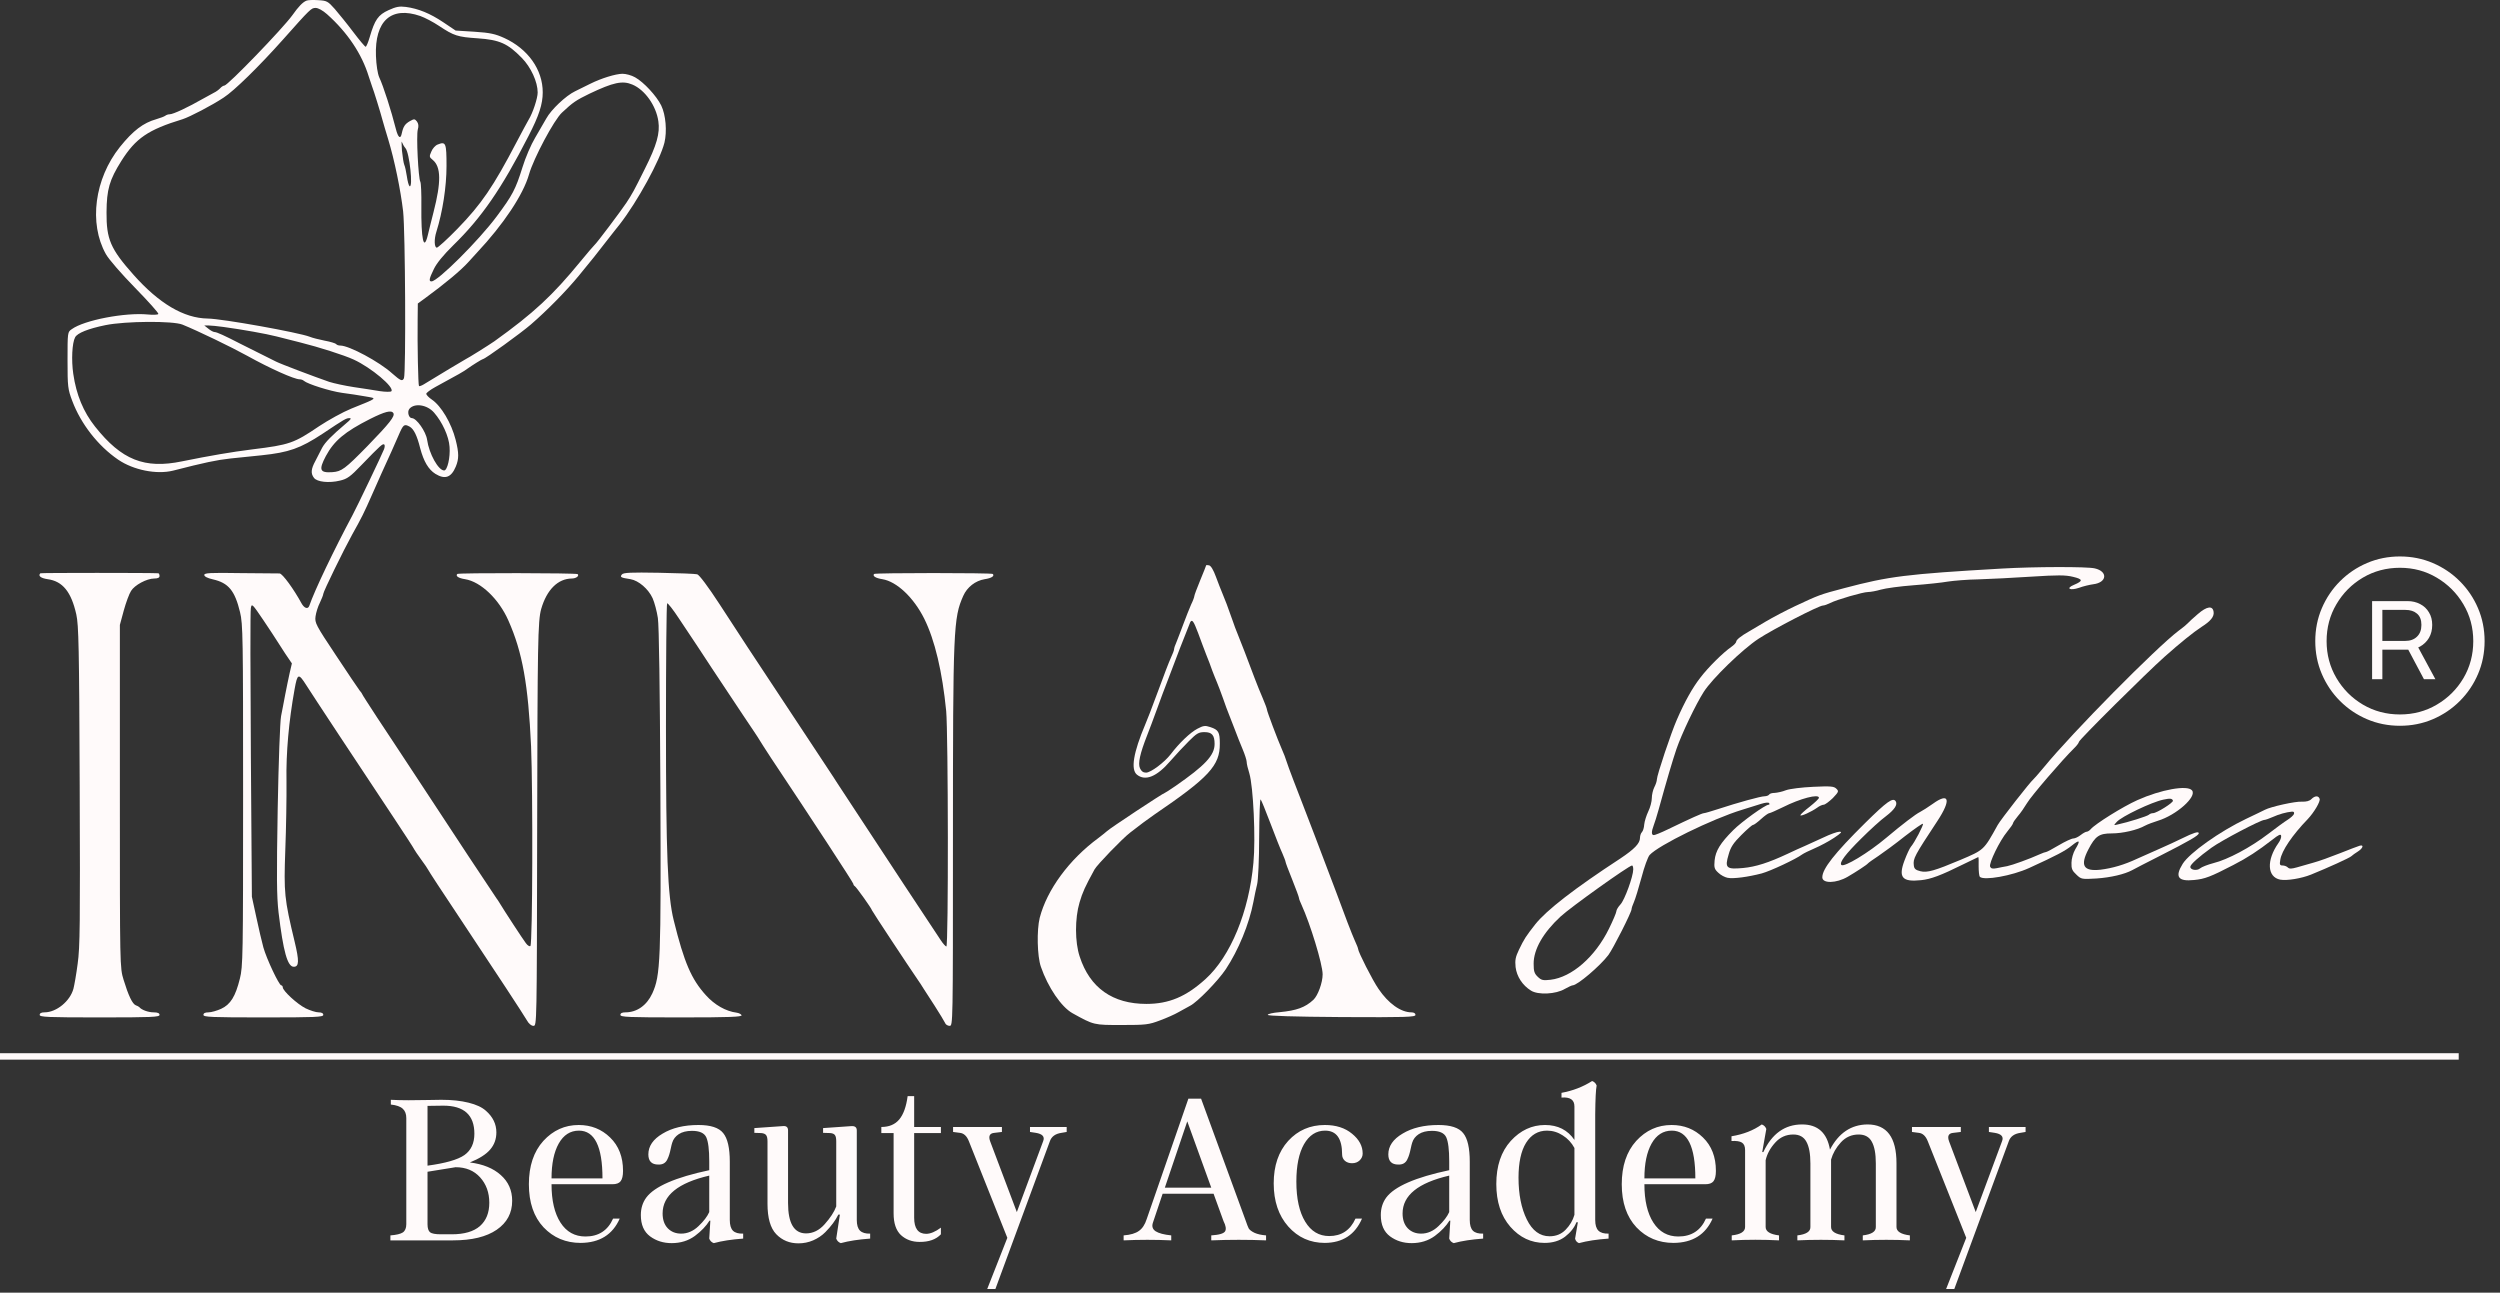
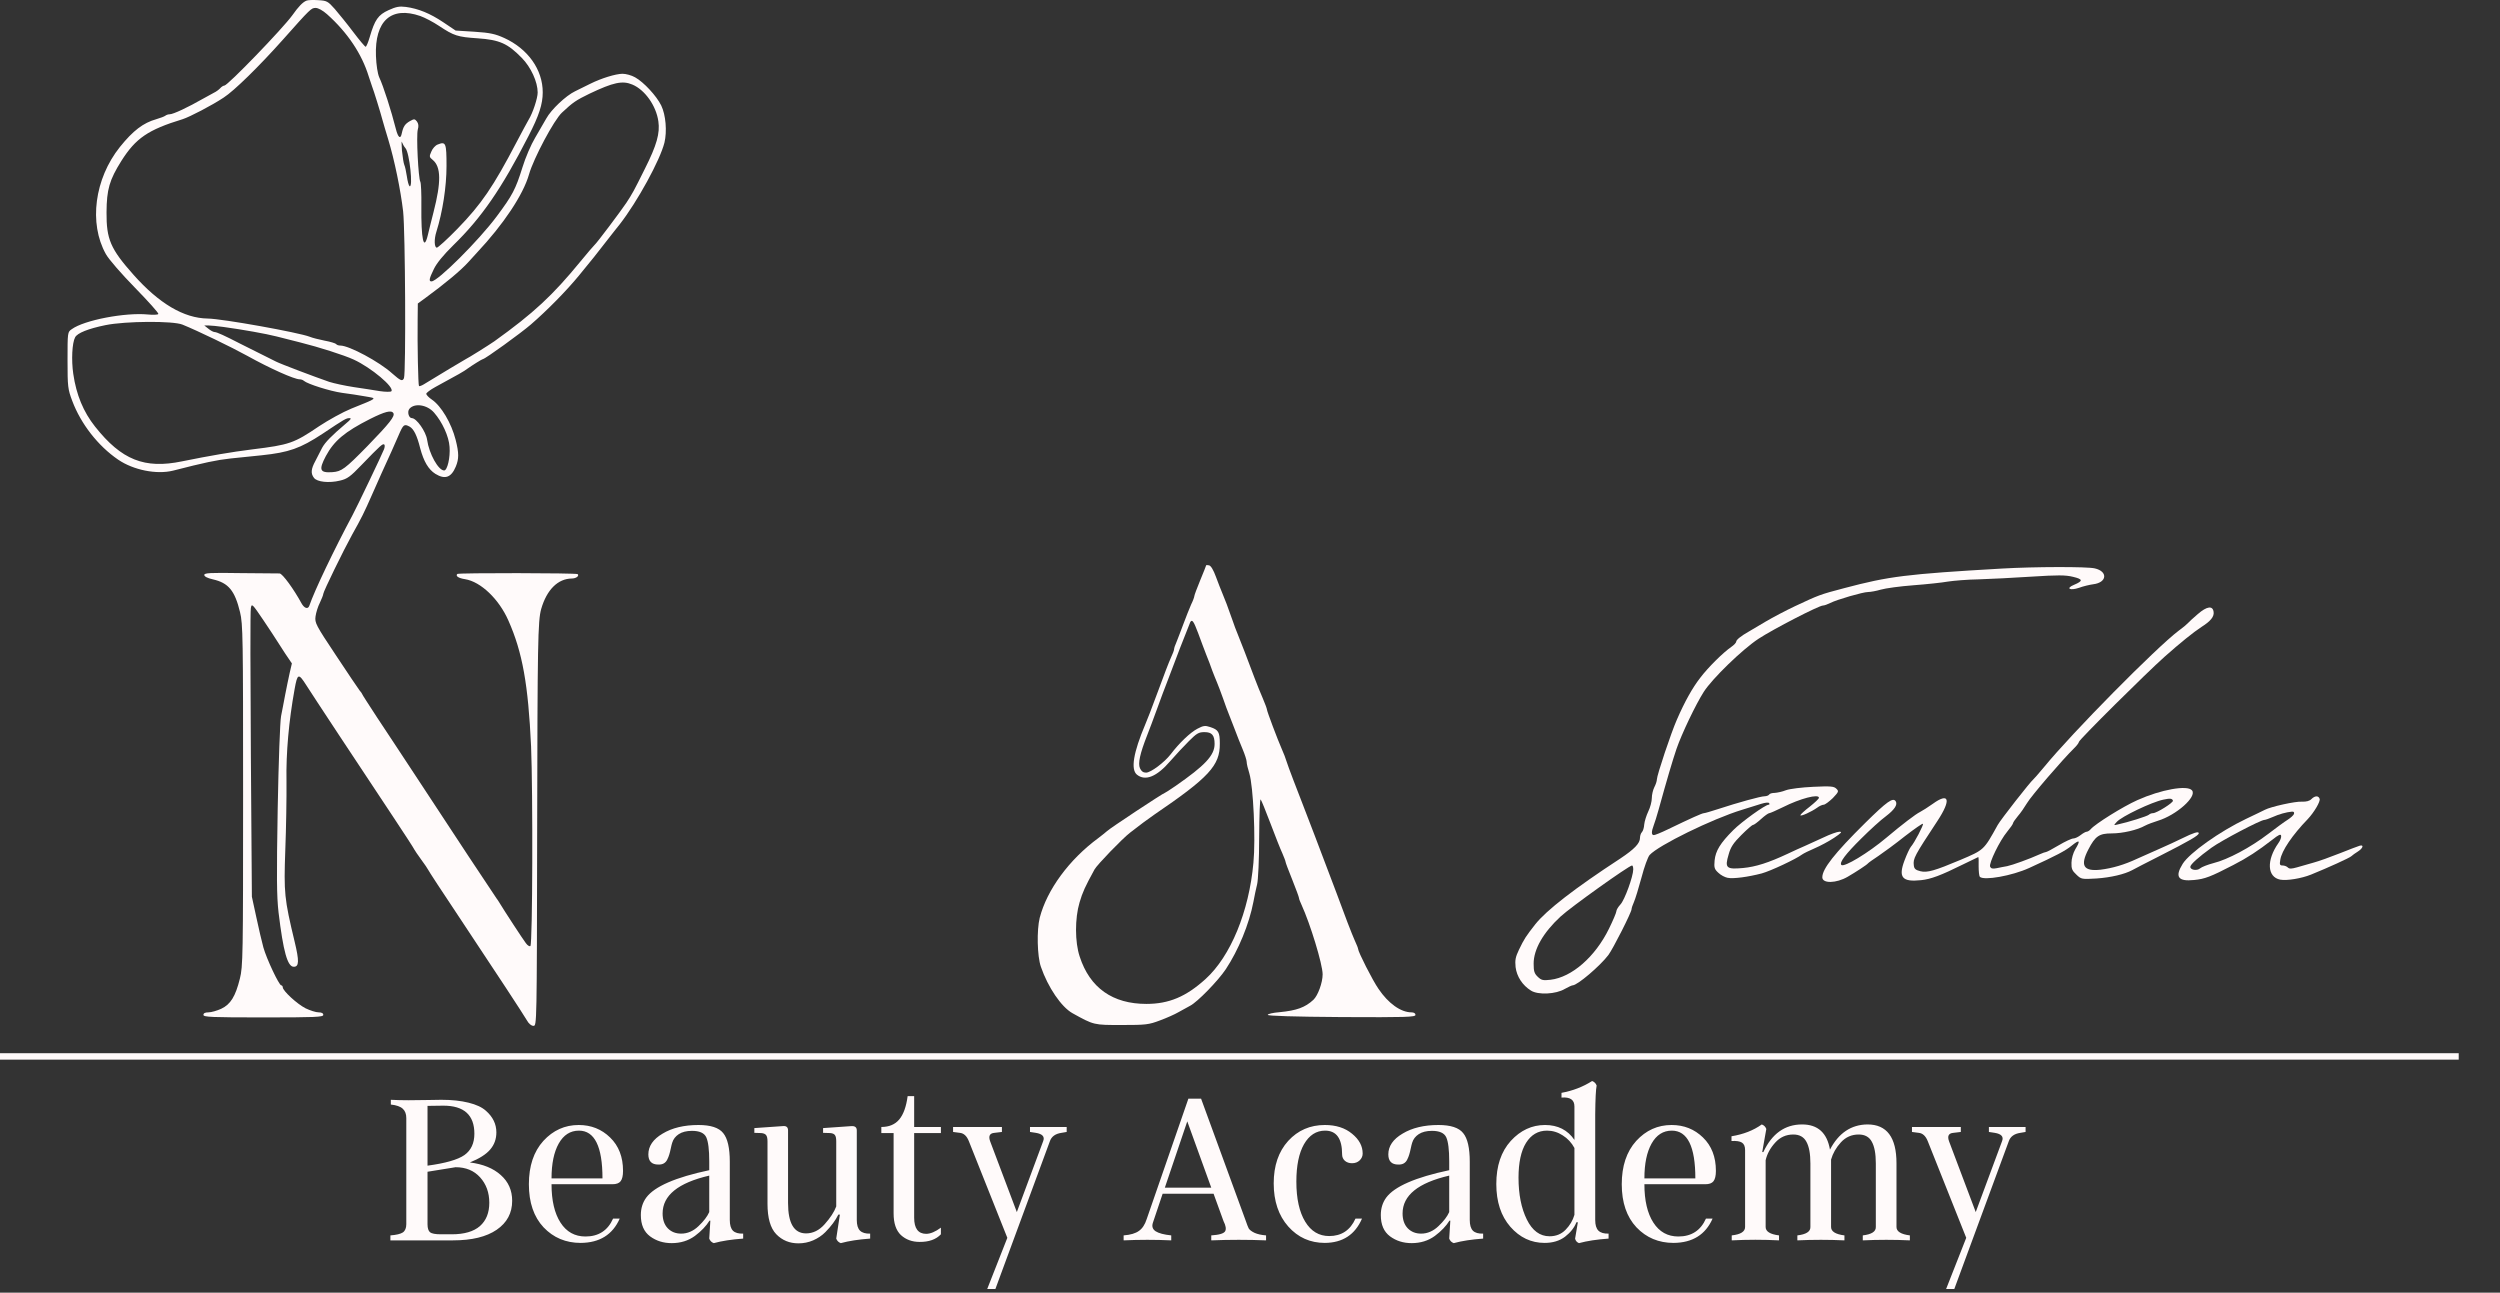
<svg xmlns="http://www.w3.org/2000/svg" width="2725" height="1409" viewBox="0 0 2725 1409" fill="none">
  <rect x="0" y="0" width="2725" height="1409" fill="#333333" stroke="none" />
  <path d="M512.135 1267.08C526.429 1268.85 537.671 1273.42 545.862 1280.81C554.133 1288.12 558.269 1297.47 558.269 1308.88C558.269 1322.21 552.648 1332.73 541.406 1340.44C530.163 1348.15 514.303 1352 493.826 1352H425.529V1346.58C432.034 1346.1 436.571 1345.01 439.14 1343.33C441.63 1341.56 442.874 1338.55 442.874 1334.29V1218.78C442.874 1214.28 441.59 1210.87 439.02 1208.54C436.45 1206.13 432.114 1204.6 426.011 1203.96V1198.78C431.712 1199.1 438.217 1199.26 445.524 1199.26C449.78 1199.26 456.566 1199.18 465.881 1199.02C475.196 1198.86 480.255 1198.78 481.058 1198.78C492.461 1198.78 502.338 1199.83 510.69 1201.91C519.122 1204 525.425 1206.93 529.601 1210.71C537.23 1217.37 541.044 1225.24 541.044 1234.32C541.044 1241.54 538.796 1247.77 534.299 1252.99C529.882 1258.21 522.494 1262.9 512.135 1267.08ZM466.002 1205.41V1270.57C485.595 1267.92 499.006 1264.07 506.233 1259.01C513.46 1253.87 517.074 1246.12 517.074 1235.76C517.074 1215.37 505.791 1205.17 483.226 1205.17C475.758 1205.17 470.017 1205.25 466.002 1205.41ZM480.576 1345.38H492.381C506.032 1345.38 516.271 1342.4 523.097 1336.46C529.922 1330.44 533.335 1321.97 533.335 1311.05C533.335 1299.96 530.003 1290.73 523.337 1283.34C516.672 1275.95 507.759 1272.26 496.597 1272.26L466.002 1277.2V1334.53C466.002 1338.71 466.925 1341.6 468.772 1343.21C470.699 1344.65 474.634 1345.38 480.576 1345.38ZM668.262 1328.27H675.489C667.78 1345.78 653.606 1354.61 632.969 1354.77C616.748 1354.77 603.257 1349.11 592.496 1337.79C581.816 1326.38 576.476 1310.72 576.476 1290.81C576.476 1270.97 581.736 1255.24 592.255 1243.59C602.855 1232.03 615.704 1226.25 630.801 1226.25C644.291 1226.25 655.694 1230.78 665.009 1239.86C674.405 1248.93 679.102 1261.06 679.102 1276.23C679.102 1281.53 678.219 1285.31 676.452 1287.56C674.766 1289.73 671.795 1290.81 667.539 1290.81H601.169C601.169 1308.56 604.421 1322.49 610.926 1332.61C617.43 1342.73 626.504 1347.78 638.148 1347.78C652.442 1347.78 662.48 1341.28 668.262 1328.27ZM601.169 1284.43H656.698C656.698 1249.73 648.146 1232.39 631.041 1232.39C621.646 1232.39 614.298 1237.09 608.998 1246.48C603.779 1255.8 601.169 1268.45 601.169 1284.43ZM795.479 1266.36V1329.84C795.479 1335.3 796.643 1339.19 798.972 1341.52C801.301 1343.77 804.995 1344.81 810.054 1344.65V1350.07C797.527 1350.96 786.847 1352.6 778.013 1355.01C775.604 1354.13 773.958 1352.48 773.075 1350.07L774.279 1330.56H773.316C769.782 1336.34 764.482 1341.88 757.416 1347.18C750.269 1352.4 741.837 1355.01 732.12 1355.01C723.127 1355.01 715.297 1352.56 708.632 1347.66C701.887 1342.68 698.514 1334.94 698.514 1324.42C698.514 1317.11 700.481 1310.76 704.416 1305.38C713.41 1293.26 736.296 1283.3 773.075 1275.51V1265.88C773.075 1253.11 771.991 1244.35 769.822 1239.62C767.654 1234.96 762.475 1232.63 754.284 1232.63C748.342 1232.63 743.523 1233.83 739.829 1236.24C736.216 1238.65 733.847 1241.74 732.723 1245.52C732.241 1246.96 731.719 1249.05 731.157 1251.78C730.595 1254.51 730.033 1256.76 729.47 1258.53C728.989 1260.21 728.266 1262.02 727.302 1263.95C726.419 1265.8 725.134 1267.2 723.448 1268.16C721.842 1269.05 719.874 1269.45 717.546 1269.37C710.318 1269.37 706.705 1265.67 706.705 1258.29C706.705 1249.29 711.884 1241.74 722.243 1235.64C732.602 1229.38 745.651 1226.25 761.391 1226.25C774.641 1226.25 783.594 1229.18 788.252 1235.04C793.07 1240.82 795.479 1251.26 795.479 1266.36ZM742.479 1344.65C749.385 1344.65 755.689 1341.92 761.391 1336.46C767.012 1331.16 770.907 1326.06 773.075 1321.16V1281.41C739.187 1289.28 722.243 1303.02 722.243 1322.61C722.243 1329.52 724.13 1334.94 727.905 1338.87C731.679 1342.73 736.537 1344.65 742.479 1344.65ZM933.899 1232.15V1329.84C933.899 1335.22 935.063 1339.07 937.392 1341.4C939.801 1343.73 943.495 1344.81 948.474 1344.65V1350.07C935.946 1350.96 925.266 1352.6 916.433 1355.01C914.024 1354.13 912.378 1352.48 911.494 1350.07L915.469 1323.93H913.783C910.731 1330.2 905.994 1336.58 899.569 1343.09C895.876 1346.78 891.459 1349.75 886.32 1352C881.26 1354.17 875.92 1355.25 870.299 1355.25C860.583 1355.25 852.512 1351.92 846.088 1345.25C839.744 1338.67 836.572 1327.59 836.572 1312.01V1243.95C836.572 1240.74 836.05 1238.49 835.006 1237.21C833.962 1235.92 832.155 1235.2 829.586 1235.04L822.238 1234.8V1229.62L853.315 1227.45C857.089 1227.05 858.977 1228.62 858.977 1232.15V1311.29C858.977 1333.29 865.481 1344.33 878.49 1344.41C886.199 1344.41 893.025 1341.04 898.967 1334.29C905.07 1327.47 909.246 1321.04 911.494 1315.02V1243.95C911.494 1240.66 911.013 1238.41 910.049 1237.21C909.085 1235.92 907.359 1235.2 904.869 1235.04L897.16 1234.8V1229.62L928.237 1227.45C932.012 1227.29 933.899 1228.86 933.899 1232.15ZM1025.58 1338.15V1345.38C1020.28 1351 1012.53 1353.77 1002.33 1353.69C994.224 1353.69 987.439 1351.2 981.978 1346.22C976.678 1341.16 974.028 1333.29 974.028 1322.61V1235.04H960.658V1228.41C969.09 1228.41 975.594 1225.68 980.171 1220.22C984.749 1214.76 987.8 1206.29 989.326 1194.81H996.433V1228.41H1025.58V1235.04H996.433V1327.31C996.433 1338.95 1000.77 1344.81 1009.44 1344.89C1014.1 1344.89 1019.48 1342.64 1025.58 1338.15ZM1122.69 1233.83V1228.41H1162.68V1233.83L1157.02 1234.8C1150.35 1235.76 1146.13 1238.81 1144.37 1243.95L1084.98 1405H1076.07L1097.99 1349.23L1056.08 1243.95C1053.83 1238.25 1050.53 1235.2 1046.2 1234.8L1038.85 1233.83V1228.41H1092.09V1233.83L1084.02 1234.8C1078.72 1235.2 1077.15 1238.33 1079.32 1244.19L1108.35 1321.16L1137.02 1243.95C1139.03 1239.05 1136.38 1236 1129.07 1234.8L1122.69 1233.83ZM1309.19 1197.58L1357.73 1330.32C1359.25 1334.73 1360.38 1337.63 1361.1 1338.99C1362.14 1340.68 1364.27 1342.28 1367.48 1343.81C1370.7 1345.25 1374.87 1346.18 1380.01 1346.58V1352C1360.26 1351.2 1340.34 1351.2 1320.27 1352V1346.58C1329.02 1346.02 1334.08 1344.49 1335.44 1342C1336.73 1339.59 1336.13 1335.94 1333.64 1331.04L1322.8 1301.17H1267.27L1256.67 1332.73C1255.3 1336.74 1256.31 1339.87 1259.68 1342.12C1263.13 1344.29 1268.79 1345.78 1276.66 1346.58V1352C1259.24 1351.2 1241.93 1351.2 1224.75 1352V1346.58C1232.22 1346.02 1237.8 1344.37 1241.49 1341.64C1245.18 1339.07 1247.99 1334.78 1249.92 1328.75L1295.33 1197.58H1309.19ZM1294.13 1222.27L1269.68 1294.54H1320.27L1294.13 1222.27ZM1477.48 1328.27H1484.58C1477.04 1345.78 1463.55 1354.61 1444.11 1354.77C1428.13 1354.77 1414.84 1348.83 1404.24 1336.94C1393.64 1324.98 1388.34 1309.28 1388.34 1289.85C1388.34 1270.65 1393.6 1255.24 1404.12 1243.59C1414.72 1232.03 1428.05 1226.25 1444.11 1226.25C1456.24 1226.25 1466.11 1229.42 1473.74 1235.76C1481.45 1242.03 1485.31 1249.21 1485.31 1257.32C1485.31 1260.21 1484.22 1262.7 1482.05 1264.79C1479.89 1266.88 1477.12 1267.92 1473.74 1267.92C1470.61 1267.92 1468 1267.04 1465.91 1265.27C1463.91 1263.43 1462.9 1261.1 1462.9 1258.29C1462.9 1241.02 1456.72 1232.39 1444.35 1232.39C1434.72 1232.39 1427.05 1237.33 1421.35 1247.21C1415.81 1257 1413.03 1270.57 1413.03 1287.92C1413.03 1306.55 1416.25 1321.12 1422.67 1331.64C1429.01 1342.08 1437.73 1347.3 1448.81 1347.3C1462.22 1347.3 1471.78 1340.96 1477.48 1328.27ZM1602.04 1266.36V1329.84C1602.04 1335.3 1603.21 1339.19 1605.54 1341.52C1607.87 1343.77 1611.56 1344.81 1616.62 1344.65V1350.07C1604.09 1350.96 1593.41 1352.6 1584.58 1355.01C1582.17 1354.13 1580.52 1352.48 1579.64 1350.07L1580.85 1330.56H1579.88C1576.35 1336.34 1571.05 1341.88 1563.98 1347.18C1556.83 1352.4 1548.4 1355.01 1538.69 1355.01C1529.69 1355.01 1521.86 1352.56 1515.2 1347.66C1508.45 1342.68 1505.08 1334.94 1505.08 1324.42C1505.08 1317.11 1507.05 1310.76 1510.98 1305.38C1519.98 1293.26 1542.86 1283.3 1579.64 1275.51V1265.88C1579.64 1253.11 1578.56 1244.35 1576.39 1239.62C1574.22 1234.96 1569.04 1232.63 1560.85 1232.63C1554.91 1232.63 1550.09 1233.83 1546.4 1236.24C1542.78 1238.65 1540.41 1241.74 1539.29 1245.52C1538.81 1246.96 1538.28 1249.05 1537.72 1251.78C1537.16 1254.51 1536.6 1256.76 1536.04 1258.53C1535.55 1260.21 1534.83 1262.02 1533.87 1263.95C1532.98 1265.8 1531.7 1267.2 1530.01 1268.16C1528.41 1269.05 1526.44 1269.45 1524.11 1269.37C1516.88 1269.37 1513.27 1265.67 1513.27 1258.29C1513.27 1249.29 1518.45 1241.74 1528.81 1235.64C1539.17 1229.38 1552.22 1226.25 1567.96 1226.25C1581.21 1226.25 1590.16 1229.18 1594.82 1235.04C1599.64 1240.82 1602.04 1251.26 1602.04 1266.36ZM1549.05 1344.65C1555.95 1344.65 1562.26 1341.92 1567.96 1336.46C1573.58 1331.16 1577.47 1326.06 1579.64 1321.16V1281.41C1545.75 1289.28 1528.81 1303.02 1528.81 1322.61C1528.81 1329.52 1530.7 1334.94 1534.47 1338.87C1538.24 1342.73 1543.1 1344.65 1549.05 1344.65ZM1738.78 1214.56V1329.84C1738.78 1335.22 1739.94 1339.07 1742.27 1341.4C1744.68 1343.73 1748.37 1344.81 1753.35 1344.65V1350.07C1740.67 1350.96 1729.9 1352.6 1721.07 1355.01C1718.74 1354.05 1717.34 1352.4 1716.86 1350.07L1719.87 1332.25H1718.3C1716.05 1338.11 1711.92 1343.37 1705.89 1348.03C1699.95 1352.52 1692.52 1354.77 1683.61 1354.77C1669 1354.77 1656.55 1348.91 1646.27 1337.18C1636.07 1325.46 1630.97 1309.92 1630.97 1290.57C1630.97 1270.89 1636.23 1255.24 1646.75 1243.59C1657.35 1232.03 1669.8 1226.25 1684.09 1226.25C1698.06 1226.25 1708.75 1231.67 1716.13 1242.51V1206.01C1716.13 1198.78 1711.44 1195.57 1702.04 1196.37V1191.19C1714.33 1188.95 1725.45 1184.65 1735.41 1178.31C1737.81 1179.19 1739.46 1180.84 1740.34 1183.24C1739.46 1187.5 1738.94 1197.94 1738.78 1214.56ZM1716.13 1324.18V1251.3C1713 1245.52 1708.75 1240.94 1703.36 1237.57C1698.06 1234.12 1692.36 1232.39 1686.26 1232.39C1676.54 1232.39 1668.92 1236.85 1663.37 1245.76C1657.91 1254.59 1655.18 1267.24 1655.18 1283.7C1655.18 1301.77 1658.19 1316.95 1664.22 1329.23C1670.24 1341.44 1678.51 1347.54 1689.03 1347.54C1696.1 1347.54 1701.92 1345.17 1706.5 1340.44C1711.15 1335.7 1714.37 1330.28 1716.13 1324.18ZM1859.49 1328.27H1866.72C1859.01 1345.78 1844.84 1354.61 1824.2 1354.77C1807.98 1354.77 1794.49 1349.11 1783.73 1337.79C1773.05 1326.38 1767.71 1310.72 1767.71 1290.81C1767.71 1270.97 1772.97 1255.24 1783.49 1243.59C1794.08 1232.03 1806.93 1226.25 1822.03 1226.25C1835.52 1226.25 1846.92 1230.78 1856.24 1239.86C1865.63 1248.93 1870.33 1261.06 1870.33 1276.23C1870.33 1281.53 1869.45 1285.31 1867.68 1287.56C1866 1289.73 1863.02 1290.81 1858.77 1290.81H1792.4C1792.4 1308.56 1795.65 1322.49 1802.16 1332.61C1808.66 1342.73 1817.73 1347.78 1829.38 1347.78C1843.67 1347.78 1853.71 1341.28 1859.49 1328.27ZM1792.4 1284.43H1847.93C1847.93 1249.73 1839.38 1232.39 1822.27 1232.39C1812.88 1232.39 1805.53 1237.09 1800.23 1246.48C1795.01 1255.8 1792.4 1268.45 1792.4 1284.43ZM2067.17 1267.92V1337.43C2067.17 1342.32 2072.03 1345.38 2081.75 1346.58V1352C2064.64 1351.2 2047.54 1351.2 2030.43 1352V1346.58C2040.07 1345.46 2044.81 1342.4 2044.65 1337.43V1268.16C2044.65 1257.64 2043.2 1249.77 2040.31 1244.56C2037.5 1239.26 2032.72 1236.61 2025.98 1236.61C2018.27 1236.61 2011.8 1239.46 2006.58 1245.16C2001.36 1250.86 1997.79 1257.12 1995.86 1263.95V1267.92V1337.43C1995.86 1342.32 2000.72 1345.38 2010.44 1346.58V1352C1993.33 1351.2 1976.23 1351.2 1959.12 1352V1346.58C1968.76 1345.46 1973.5 1342.4 1973.34 1337.43V1268.16C1973.34 1257.64 1971.89 1249.77 1969 1244.56C1966.19 1239.26 1961.41 1236.61 1954.67 1236.61C1946.8 1236.61 1940.21 1239.58 1934.91 1245.52C1929.53 1251.46 1926.08 1257.85 1924.55 1264.67V1337.43C1924.55 1342.32 1929.41 1345.38 1939.13 1346.58V1352C1922.03 1351.12 1904.84 1351.12 1887.58 1352V1346.58C1897.29 1345.54 1902.15 1342.48 1902.15 1337.43V1253.59C1902.15 1249.57 1900.99 1246.84 1898.66 1245.4C1896.33 1243.95 1892.55 1243.39 1887.33 1243.71V1238.53C1900.26 1236.44 1911.26 1232.15 1920.34 1225.64C1922.75 1226.53 1924.39 1228.17 1925.28 1230.58L1920.82 1255.76H1922.03C1931.42 1235.68 1945.51 1225.64 1964.3 1225.64C1981.41 1225.64 1991.53 1234.8 1994.66 1253.11C2004.13 1234.96 2017.79 1225.8 2035.61 1225.64C2056.65 1225.64 2067.17 1239.74 2067.17 1267.92ZM2167.89 1233.83V1228.41H2207.88V1233.83L2202.22 1234.8C2195.55 1235.76 2191.34 1238.81 2189.57 1243.95L2130.19 1405H2121.27L2143.2 1349.23L2101.28 1243.95C2099.03 1238.25 2095.74 1235.2 2091.4 1234.8L2084.05 1233.83V1228.41H2137.29V1233.83L2129.22 1234.8C2123.92 1235.2 2122.36 1238.33 2124.53 1244.19L2153.56 1321.16L2182.22 1243.95C2184.23 1239.05 2181.58 1236 2174.27 1234.8L2167.89 1233.83Z" fill="#FFFAFA" />
  <path d="M333.978 0.736C329.93 2.392 325.33 7.176 318.706 16.56C308.402 30.912 248.233 93.289 244.553 93.289C243.449 93.289 241.425 94.577 240.137 96.049C238.849 97.521 235.721 99.913 232.961 101.201C230.385 102.673 225.233 105.433 221.553 107.457C204.808 117.026 188.8 124.57 184.936 124.57C183.28 124.57 181.256 125.306 180.336 126.042C179.232 126.962 174.816 128.618 170.4 129.906C156.048 133.954 145.008 142.418 130.655 160.266C103.055 194.859 96.615 243.435 115.383 276.924C118.511 282.628 132.312 298.452 147.216 313.724C161.752 328.628 173.16 341.324 172.608 342.244C172.056 343.165 166.904 343.349 161.2 342.797C136.728 340.404 91.831 348.869 78.215 358.805C73.615 361.933 73.615 362.117 73.615 392.845C73.615 421.734 73.983 424.31 78.767 437.006C88.151 462.03 106.919 486.134 128.815 501.039C145.56 512.447 170.768 517.415 188.616 512.999C223.025 504.167 236.089 501.407 251.177 499.751C260.745 498.831 276.201 497.175 285.217 496.255C315.026 493.126 327.354 488.71 351.458 472.886C375.931 456.51 377.403 455.774 380.899 455.774C383.475 455.774 382.371 457.246 377.035 461.662C361.21 475.094 354.402 482.086 351.09 488.158C349.25 491.838 345.938 498.279 343.73 502.511C338.946 511.343 338.578 516.127 342.258 520.911C345.57 525.327 358.634 526.799 370.595 523.855C378.507 522.015 381.819 519.623 394.147 506.743C414.939 485.214 417.147 483.374 418.803 484.478C419.539 484.846 419.539 487.238 418.619 489.63C416.779 494.598 388.627 553.479 384.211 561.575C364.155 599.112 342.81 643.64 337.106 660.385C335.634 664.433 331.586 662.961 328.642 657.625C320.362 642.352 307.85 625.056 304.722 625.056C303.066 625.056 283.929 624.872 262.217 624.688C228.913 624.136 222.657 624.504 222.657 626.712C222.657 628.368 226.153 630.208 232.041 631.496C248.969 635.36 255.961 643.64 261.665 667.377C264.793 680.257 264.977 693.873 264.977 867.019C264.977 1042.37 264.793 1053.6 261.481 1066.66C256.697 1085.98 251.361 1094.81 241.057 1099.6C236.641 1101.62 230.385 1103.46 227.257 1103.46C223.577 1103.46 221.737 1104.38 221.737 1106.22C221.737 1108.61 230.201 1108.98 287.058 1108.98C343.914 1108.98 352.378 1108.61 352.378 1106.22C352.378 1104.38 350.538 1103.46 347.226 1103.46C344.282 1103.46 338.026 1101.44 333.058 1099.05C323.674 1094.26 308.402 1080.09 308.218 1076.23C308.218 1075.13 307.482 1074.02 306.562 1074.02C304.17 1074.02 290.554 1045.13 287.058 1032.62C285.401 1026.55 281.905 1011.65 279.329 999.501L274.545 977.421L273.441 822.859C272.889 737.85 272.705 665.721 273.441 662.777C274.361 657.441 274.913 657.993 287.242 676.209C294.234 686.697 300.858 696.633 301.778 698.289C302.882 699.945 306.93 706.201 310.794 712.273L318.154 723.129L315.762 733.434C314.474 739.138 312.266 749.994 310.794 757.538C309.506 765.082 307.298 775.386 306.378 780.538C305.274 785.506 303.618 830.955 302.698 881.372C301.41 956.261 301.594 976.685 303.618 994.533C308.77 1037.22 313.37 1053.78 320.178 1053.78C326.066 1053.78 326.25 1047.53 321.098 1026.18C309.874 979.445 309.322 973.373 310.978 926.452C311.898 902.9 312.45 869.043 312.266 851.379C311.714 820.467 314.842 785.874 321.098 751.282C324.226 733.802 325.33 733.434 333.978 747.05C340.234 756.986 390.283 832.795 428.923 890.94C440.884 908.972 451.188 924.796 451.556 925.9C451.924 926.82 455.42 931.788 459.1 936.94C462.78 941.908 466.276 947.06 466.644 947.98C467.012 949.084 481.916 971.901 499.764 998.581C542.821 1063.35 570.053 1104.93 574.285 1112.11C576.309 1115.79 579.069 1118.18 581.461 1118.18C585.141 1118.18 585.141 1118 585.509 906.948C585.877 699.945 586.245 676.761 589.925 663.697C595.998 642.72 608.142 630.76 623.23 630.576C627.83 630.576 631.694 627.816 629.67 625.792C628.382 624.504 499.764 624.32 498.476 625.608C496.268 627.816 499.58 630.208 506.94 631.312C524.053 634.072 543.925 653.025 554.229 676.577C569.501 710.985 575.757 746.13 578.885 813.659C580.909 862.971 580.541 1028.76 578.149 1031.15C577.229 1031.89 575.021 1030.6 573.181 1028.02C570.053 1023.97 549.629 992.693 544.661 984.413C543.741 982.757 542.085 980.365 541.349 979.445C539.509 977.053 490.748 903.268 453.764 846.779C439.043 824.515 419.907 795.258 410.891 781.826C402.059 768.21 394.699 756.986 394.699 756.434C394.699 756.066 393.411 754.226 391.939 752.57C390.467 750.73 378.875 733.434 366.179 714.297C344.282 681.361 342.994 678.969 343.914 671.977C344.466 667.929 346.49 661.121 348.698 656.889C350.722 652.657 352.378 648.424 352.378 647.32C352.378 644.928 374.459 599.664 383.843 582.736C393.963 564.703 396.907 558.815 405.555 539.127C411.811 524.775 418.987 508.951 426.899 491.654C428.187 488.526 431.683 480.982 434.443 474.542C439.595 462.582 440.516 461.846 446.404 464.974C451.004 467.55 454.5 474.542 457.996 488.526C461.86 503.063 467.012 511.711 474.556 516.495C485.044 522.935 491.852 520.543 496.82 508.583C500.316 500.119 500.316 493.862 496.636 479.326C492.036 461.294 480.996 442.526 470.692 435.534C467.38 433.326 464.62 430.382 464.62 429.278C464.62 428.174 469.036 424.862 474.372 421.918C499.764 408.117 506.02 404.621 509.516 401.861C514.668 398.181 525.525 391.373 526.445 391.373C528.653 391.373 567.661 363.221 578.701 353.653C596.366 338.38 617.526 316.852 630.958 300.476C644.206 284.468 649.91 277.292 667.022 255.211C669.598 252.083 673.279 247.115 675.487 244.539C694.807 219.699 719.463 174.618 724.247 155.482C727.191 143.154 725.719 125.306 720.751 115.002C715.599 104.513 701.615 89.425 692.231 84.273C688.367 82.065 682.295 80.409 678.431 80.409C670.886 80.593 655.614 85.193 643.102 91.449C638.502 93.657 631.142 97.337 626.726 99.545C616.79 104.329 600.782 119.418 595.446 129.17C593.053 133.218 587.717 142.602 583.301 150.146C578.885 157.506 572.629 172.042 569.501 182.346C561.957 206.451 558.645 212.707 541.533 235.707C521.845 262.203 477.132 306.732 470.324 306.732C467.196 306.732 467.748 303.788 472.9 293.3C475.844 287.044 483.204 278.028 494.06 267.356C524.973 237.179 546.685 205.715 575.941 148.49C587.533 126.042 591.581 113.53 591.581 100.649C591.581 75.809 575.389 53.177 549.629 41.401C539.877 36.984 534.173 35.697 517.244 34.593L496.636 33.304L483.204 24.288C468.668 14.536 455.972 9.384 442.356 7.544C435.363 6.624 431.683 7.36 423.587 11.04C412.179 16.192 408.499 21.528 402.979 40.481C401.323 46.185 399.299 50.969 398.563 50.969C397.827 50.969 391.755 43.793 384.947 34.776C378.323 25.944 369.123 14.72 364.891 9.752C357.346 1.288 356.242 0.736 346.858 0.184C341.338 -0.184 335.45 3.57628e-05 333.978 0.736ZM356.426 15.456C378.875 35.513 394.331 58.697 401.875 83.169C403.163 87.217 404.819 92.185 405.555 94.209C407.211 98.257 414.755 122.546 416.963 131.01C417.699 133.954 420.643 143.522 423.219 152.17C430.027 174.618 436.651 207.003 439.411 230.371C441.804 252.635 442.54 406.461 440.331 412.165C438.675 416.029 436.651 415.109 427.451 407.013C413.467 394.317 380.531 376.653 370.963 376.653C368.939 376.653 366.915 375.917 366.363 374.997C365.811 374.261 360.106 372.421 353.85 371.317C347.41 370.029 340.234 368.189 337.658 367.085C326.066 362.485 242.345 347.397 226.337 347.213C200.392 346.845 173.344 330.836 145.56 299.556C120.351 271.22 115.935 260.731 116.119 231.291C116.303 206.451 119.247 196.147 132.312 175.354C147.952 150.698 161.2 141.498 199.104 129.906C206.648 127.514 231.121 114.818 243.817 106.353C255.225 98.993 282.273 72.497 308.034 43.609C338.762 9.016 339.314 8.648 344.098 8.648C346.858 8.648 351.826 11.408 356.426 15.456ZM458.18 17.48C463.332 19.32 472.348 24.104 478.42 28.152C494.796 39.008 498.66 40.297 520.741 41.769C544.477 43.425 553.309 47.289 568.765 63.113C578.701 73.233 586.061 89.241 586.061 100.833C586.061 107.089 580.725 123.282 576.125 130.642C574.837 132.85 568.949 143.706 563.061 154.93C537.669 203.507 524.789 222.459 498.66 249.323C487.62 260.731 477.316 269.932 476.212 269.932C473.268 269.932 473.084 260.547 475.66 252.635C482.468 230.923 486.7 203.507 486.7 181.058C486.7 155.666 485.964 154.01 477.132 157.506C474.556 158.426 471.428 161.922 470.14 165.234C467.748 170.57 467.932 171.306 471.612 174.25C480.812 181.794 480.996 198.355 472.532 231.291C470.14 240.859 467.196 252.267 466.276 256.499C461.86 274.532 458.916 260.547 459.284 224.667C459.468 211.419 458.916 199.459 458.18 198.171C455.972 194.491 453.58 147.386 455.42 141.13C456.524 137.45 456.156 134.874 454.5 132.482C452.108 129.538 451.556 129.354 446.956 131.93C441.436 135.058 439.595 137.818 437.939 145.362C436.651 152.17 433.891 150.146 431.499 140.578C426.531 120.89 417.883 93.841 413.283 84.089C411.627 80.225 410.155 71.025 409.787 61.089C408.315 22.632 426.347 6.44 458.18 17.48ZM689.287 92.185C702.903 97.889 715.231 115.186 717.623 132.298C719.463 145.178 715.967 158.058 702.719 184.37C690.759 208.475 689.287 211.051 682.663 221.171C677.143 229.451 650.462 265.147 647.886 267.172C646.782 268.092 640.158 276.004 632.982 284.652C602.438 322.004 581.645 341.324 538.773 372.053C533.253 375.917 510.068 390.453 507.492 391.557C506.204 392.109 476.948 409.773 461.86 418.973C459.468 420.446 457.076 421.182 456.708 420.814C455.788 419.894 454.868 375.917 455.236 347.765L455.42 330.836L463.7 324.764C484.86 309.308 502.524 294.588 510.436 285.756C513.012 282.812 517.244 278.212 519.821 275.452C548.709 244.723 570.421 212.155 576.677 189.891C581.645 172.594 603.91 130.642 612.558 122.73C624.518 111.505 627.83 109.297 642.55 102.121C668.494 89.793 678.431 87.585 689.287 92.185ZM441.988 161.554C446.404 166.522 450.452 205.347 446.404 202.955C445.484 202.219 444.196 197.435 443.46 192.099C442.724 186.946 441.436 181.242 440.7 179.77C439.963 178.298 438.859 171.122 438.123 164.13C437.571 156.954 437.571 152.906 438.123 154.93C438.859 156.954 440.516 159.898 441.988 161.554ZM198.92 353.837C215.665 360.645 252.649 378.493 269.577 387.877C294.05 401.493 320.73 413.453 326.618 413.453C328.274 413.453 330.298 414.189 331.218 415.109C335.266 418.605 359.738 426.334 372.619 428.174C380.163 429.094 391.755 430.934 398.011 432.038C411.443 434.43 412.731 433.326 382.739 445.47C373.723 449.15 358.082 457.798 347.778 464.606C320.362 483.19 315.578 484.846 275.097 489.814C251.729 492.758 229.281 496.623 198.368 502.879C157.52 511.343 132.496 501.407 103.607 464.974C90.911 448.966 83.183 430.382 79.871 407.565C77.663 392.477 78.583 373.709 81.895 367.637C84.287 363.037 96.063 358.253 115.015 354.389C136.544 349.973 188.616 349.605 198.92 353.837ZM243.817 356.413C265.161 359.357 289.818 363.773 301.41 366.717C307.666 368.373 319.442 371.317 327.538 373.341C347.41 378.309 375.195 387.141 385.499 391.925C404.451 400.573 430.579 422.47 426.531 426.518C425.795 427.254 420.091 427.254 414.019 426.334C407.947 425.23 395.067 423.39 385.499 421.918C375.931 420.446 363.971 417.869 358.818 416.213C343.362 410.877 305.826 396.709 300.858 394.133C298.282 392.845 290.002 388.797 282.457 384.933C274.913 381.253 265.713 376.653 262.217 374.813C244.737 365.797 236.273 361.933 233.881 361.933C232.593 361.933 229.465 360.277 227.073 358.253L222.657 354.757H227.257C229.833 354.757 237.193 355.493 243.817 356.413ZM473.084 449.702C482.1 460.006 489.276 475.646 490.012 487.054C490.932 498.647 487.62 512.815 484.124 512.815C477.868 512.815 467.748 494.782 465.54 479.326C464.252 470.31 453.948 455.774 448.98 455.774C445.484 455.774 443.644 448.782 446.22 445.654C451.74 439.03 465.54 441.054 473.084 449.702ZM428.739 450.254C430.763 453.566 424.875 461.11 400.587 486.134C375.931 511.343 372.251 513.919 362.314 514.655C348.514 515.575 347.226 512.263 355.138 497.175C364.155 480.43 375.747 470.678 403.347 456.694C419.539 448.598 426.531 446.758 428.739 450.254Z" fill="#FFFAFA" />
  <path d="M1314.71 616.223C1314.71 616.591 1311.77 623.951 1308.27 632.415C1304.77 640.879 1301.83 648.791 1301.83 649.711C1301.83 650.631 1300.36 654.864 1298.33 658.912C1296.49 663.144 1292.63 672.712 1289.87 680.256C1287.11 687.8 1283.61 696.632 1282.33 699.944C1280.85 703.072 1279.75 706.568 1279.75 707.672C1279.75 708.776 1278.09 713.192 1276.07 717.424C1274.05 721.84 1268.34 736.745 1263.19 750.913C1253.99 775.753 1251.41 782.193 1248.29 789.737C1235.41 820.282 1232.28 838.682 1239.27 844.386C1248.47 851.746 1260.98 846.594 1275.7 829.482C1281.41 822.858 1290.61 813.106 1295.94 807.77C1304.41 799.305 1306.61 798.017 1312.87 798.017C1320.97 798.017 1323.91 801.329 1323.91 810.898C1323.91 823.41 1313.42 834.45 1281.04 856.898C1275.15 860.946 1270 864.258 1269.63 864.258C1268.16 864.258 1209.09 903.267 1206.52 906.027C1205.04 907.315 1201 910.627 1197.32 913.387C1165.3 936.939 1141.2 969.876 1133.28 1000.42C1129.97 1013.85 1130.52 1042.19 1134.57 1053.78C1142.3 1076.23 1156.84 1097.57 1168.98 1104.38C1192.53 1117.45 1192.16 1117.26 1222.71 1117.26C1249.02 1117.26 1252.15 1116.89 1264.29 1112.29C1271.29 1109.72 1280.49 1105.67 1284.53 1103.28C1288.4 1101.07 1294.1 1097.94 1297.23 1096.29C1305.14 1092.24 1327.41 1069.42 1336.05 1056.54C1349.85 1035.75 1361.63 1007.23 1366.23 982.94C1367.33 976.868 1369.17 968.22 1370.28 963.804C1371.38 959.388 1372.49 936.939 1372.49 912.835C1372.67 889.283 1373.22 870.514 1374.14 871.434C1374.88 872.17 1379.66 883.947 1384.82 897.563C1389.97 911.179 1395.67 925.715 1397.7 929.947C1399.54 934.363 1401.19 938.411 1401.19 939.147C1401.19 940.067 1404.5 948.899 1408.55 958.836C1412.6 968.956 1415.91 977.972 1415.91 978.892C1415.91 979.812 1417.2 983.124 1418.67 986.252C1428.06 1006.68 1441.67 1051.02 1441.67 1062.06C1441.67 1071.08 1436.52 1085.25 1431.55 1089.85C1422.54 1098.13 1413.52 1101.44 1394.75 1103.28C1387.76 1103.83 1381.87 1105.12 1381.87 1106.22C1381.87 1107.33 1410.21 1108.25 1462.46 1108.61C1533.12 1108.98 1542.87 1108.61 1542.87 1106.22C1542.87 1104.57 1541.22 1103.46 1538.46 1103.46C1526.86 1103.46 1513.25 1093.71 1502.58 1077.89C1496.14 1068.68 1480.31 1037.4 1480.31 1034.28C1480.31 1033.54 1478.84 1029.68 1476.82 1025.44C1473.87 1019 1464.67 995.084 1456.58 972.82C1451.24 958.468 1442.59 935.651 1433.21 911.179C1427.69 897.011 1421.62 881.187 1419.78 876.218C1417.75 871.066 1413.34 859.474 1409.84 850.458C1406.34 841.258 1402.85 831.874 1402.11 829.298C1401.38 826.722 1399.35 821.386 1397.51 817.338C1392.36 805.562 1380.95 775.201 1380.95 773.361C1380.95 772.441 1378.93 767.105 1376.53 761.401C1373.96 755.697 1370.09 745.761 1367.52 739.137C1360.53 720.368 1351.33 696.448 1348.75 690.376C1347.46 687.248 1345.07 681.176 1343.6 676.576C1338.81 662.776 1334.77 652.104 1332.19 646.215C1330.9 643.087 1327.77 635.359 1325.38 628.735C1322.62 621.191 1319.86 616.591 1317.84 616.223C1316.18 615.855 1314.71 615.855 1314.71 616.223ZM1305.88 689.824C1308.64 697.184 1312.5 707.856 1314.71 713.376C1316.92 718.896 1320.05 726.808 1321.33 730.857C1322.81 734.905 1325.2 740.609 1326.49 743.737C1327.77 746.681 1330.72 754.593 1333.11 761.217C1335.32 767.841 1338.26 775.569 1339.55 778.697C1340.65 781.641 1343.6 789.185 1345.99 795.257C1348.2 801.329 1352.06 810.898 1354.45 816.602C1356.85 822.306 1358.87 828.562 1358.87 830.402C1358.87 832.426 1360.16 837.946 1361.81 843.098C1366.05 857.266 1368.81 913.755 1366.23 940.435C1361.45 993.612 1341.39 1042.37 1313.97 1067.21C1292.81 1086.35 1274.23 1094.26 1249.57 1094.26C1212.77 1094.26 1187.93 1076.78 1176.89 1042.74C1171.56 1026.92 1171.56 1000.97 1176.71 983.676C1180.02 972.452 1182.6 966.748 1193.08 947.611C1195.66 942.827 1223.44 913.939 1231.91 907.499C1242.03 899.587 1251.41 892.595 1257.85 888.179C1317.84 847.33 1329.8 834.45 1329.61 810.53C1329.61 798.017 1328.14 795.441 1319.13 792.497C1313.61 790.657 1311.77 790.841 1305.14 794.337C1297.41 798.385 1285.27 809.978 1276.07 822.122C1269.26 830.954 1254.36 842.178 1249.21 842.178C1246.08 842.178 1244.05 840.706 1242.58 837.394C1240.19 832.242 1242.58 821.386 1250.31 801.697C1252.52 796.177 1257.49 782.929 1261.35 772.257C1265.21 761.585 1270 748.705 1272.02 743.737C1274.05 738.585 1280.3 722.208 1286.01 706.936C1291.89 691.848 1297.05 678.784 1297.41 678.048C1299.44 674.736 1301.09 677.128 1305.88 689.824Z" fill="#FFFAFA" />
  <path d="M2182.28 619.72C2077.03 625.792 2059 628.184 2010.24 641.064C1983.56 648.056 1982.45 648.608 1956.51 660.752C1946.76 665.352 1932.41 672.897 1924.31 677.681C1916.4 682.465 1908.3 687.249 1906.28 688.353C1897.81 693.137 1892.48 697.369 1892.48 699.393C1892.48 700.497 1890.09 703.073 1887.14 705.097C1878.12 711.353 1861.75 727.545 1853.28 738.769C1844.82 749.626 1836.36 764.714 1827.89 784.218C1821.64 798.202 1806 845.123 1806 849.539C1806 851.379 1804.71 855.243 1803.24 858.003C1801.76 860.947 1800.48 866.283 1800.48 869.963C1800.48 873.459 1798.82 880.083 1796.61 884.499C1794.59 888.731 1792.56 895.171 1792.2 898.667C1792.01 902.163 1790.91 905.844 1789.62 907.132C1788.52 908.236 1787.6 910.996 1787.6 913.204C1787.6 919.276 1781.52 925.532 1766.07 935.836C1716.2 968.404 1685.66 992.141 1673.51 1007.41C1663.03 1020.85 1661.55 1023.05 1655.67 1035.2C1651.8 1043.29 1651.25 1046.61 1651.99 1054.15C1653.27 1064.45 1659.53 1074.02 1668.73 1079.73C1676.46 1084.69 1695.96 1083.77 1705.71 1077.89C1709.39 1075.86 1713.26 1074.02 1714.18 1074.02C1719.33 1074.02 1744.17 1052.86 1753.19 1040.9C1758.34 1033.91 1778.4 994.349 1778.4 991.037C1778.4 989.933 1779.5 986.437 1780.97 983.309C1782.44 979.996 1786.12 968.036 1789.25 956.444C1792.2 945.036 1796.24 933.996 1798.08 931.972C1807.47 921.484 1866.35 892.595 1898.92 882.659C1906.09 880.451 1915.29 877.507 1919.53 876.219C1924.31 874.747 1927.81 874.379 1928.36 875.483C1929.09 876.403 1928.73 877.139 1927.81 877.139C1924.13 877.139 1898.37 895.723 1889.35 904.74C1875 919.092 1870.03 927.372 1868.92 937.86C1868.19 945.772 1868.74 947.428 1872.97 951.292C1875.55 953.868 1880.15 956.26 1883.09 956.812C1889.17 958.1 1905.54 955.892 1920.26 952.028C1929.83 949.452 1957.61 936.388 1964.24 931.42C1965.71 930.316 1971.97 927.188 1978.04 924.612C1984.11 922.036 1993.68 916.884 1999.2 913.204C2007.11 907.868 2008.4 906.58 2004.9 906.58C2002.69 906.58 1994.78 909.34 1987.61 912.836C1980.25 916.148 1971.05 920.38 1967 922.22C1962.95 923.876 1954.67 927.74 1948.41 930.684C1927.99 940.252 1913.82 944.852 1899.84 946.14C1881.62 947.796 1879.78 946.14 1884.2 931.42C1886.41 923.324 1889.35 918.908 1898 910.26C1904.07 904.188 1909.77 899.219 1910.69 899.219C1911.8 899.219 1915.66 896.275 1919.53 892.779C1923.39 889.283 1927.44 886.339 1928.54 886.339C1929.46 886.339 1936.09 883.395 1943.26 879.899C1962.21 870.331 1982.64 864.995 1982.64 869.595C1982.64 870.699 1978.04 874.931 1972.52 879.347C1967 883.579 1962.4 887.811 1962.4 888.547C1962.4 890.387 1974.73 884.683 1980.61 880.451C1983.01 878.611 1986.32 877.139 1987.79 877.139C1989.26 877.139 1993.68 873.827 1997.73 869.963C2004.17 863.155 2004.53 862.419 2001.59 859.659C1999.01 857.083 1995.52 856.715 1976.38 857.635C1964.05 858.187 1950.81 859.843 1946.76 861.315C1942.71 862.971 1937.19 864.075 1934.43 864.259C1931.67 864.259 1928.91 864.995 1928.36 866.099C1927.81 867.019 1925.41 867.939 1923.39 867.939C1919.16 867.939 1894.5 874.747 1872.6 881.923C1865.24 884.315 1858.44 886.339 1857.33 886.339C1855.31 886.339 1843.16 891.859 1817.96 904.004C1810.78 907.5 1803.97 910.26 1802.68 910.26C1799.92 910.26 1799.92 906.58 1802.5 899.771C1803.6 897.011 1806 889.283 1807.84 882.659C1817.04 849.355 1823.11 828.931 1827.34 816.418C1833.04 799.858 1848.32 767.842 1857.15 754.042C1866.35 739.689 1898.92 708.041 1916.77 696.265C1932.77 685.777 1982.64 660.016 1987.05 660.016C1988.53 660.016 1992.02 658.728 1994.97 657.256C2002.14 653.576 2030.66 645.296 2036.18 645.296C2038.76 645.296 2045.02 644.192 2049.98 642.72C2054.95 641.248 2070.96 639.04 2085.68 637.936C2100.4 636.832 2117.33 634.992 2123.4 633.888C2129.47 632.968 2144.38 631.68 2156.52 631.496C2168.66 631.128 2194.61 629.84 2214.11 628.552C2242.82 626.712 2251.47 626.712 2259.56 628.736C2270.42 631.312 2270.79 633.152 2260.85 637.384C2251.28 641.248 2255.88 644.192 2266.19 640.696C2270.6 639.04 2277.59 637.384 2281.64 636.832C2296.73 634.992 2297.83 622.848 2283.3 619.536C2275.02 617.512 2217.06 617.696 2182.28 619.72ZM1780.24 947.612C1780.24 955.156 1770.85 981.101 1766.25 985.885C1763.86 988.461 1761.84 991.773 1761.84 993.245C1761.84 994.717 1758.16 1003.36 1753.74 1012.38C1738.65 1043.11 1713.26 1065.19 1690.07 1067.95C1681.98 1068.87 1680.14 1068.5 1676.27 1064.82C1672.41 1061.14 1671.67 1058.75 1671.67 1050.29C1671.67 1034.83 1681.98 1016.61 1701.11 998.949C1711.79 989.013 1775.64 943.38 1778.95 943.38C1779.68 943.38 1780.24 945.22 1780.24 947.612Z" fill="#FFFAFA" />
-   <path d="M43.99 624.872C41.23 627.632 44.358 630.208 51.902 631.312C68.278 633.52 77.663 645.112 83.183 669.769C85.759 681.361 86.311 705.833 86.863 856.347C87.415 1006.68 87.231 1032.44 84.655 1050.47C83.183 1061.88 80.975 1074.21 80.055 1077.7C76.375 1091.32 61.47 1103.46 48.59 1103.46C45.094 1103.46 43.254 1104.38 43.254 1106.22C43.254 1108.61 51.718 1108.98 108.575 1108.98C165.432 1108.98 173.896 1108.61 173.896 1106.22C173.896 1104.38 171.872 1103.46 167.456 1103.46C161.752 1103.46 154.392 1100.89 151.816 1097.76C151.264 1097.21 149.608 1096.29 147.952 1095.73C144.271 1094.26 139.855 1084.88 134.703 1067.95C130.655 1054.7 130.655 1054.15 130.655 867.939V681.177L134.887 665.537C137.279 656.888 140.775 647.32 142.799 644.192C146.663 637.752 159.912 630.576 168.192 630.576C172.056 630.576 173.896 629.656 173.896 627.816C173.896 626.344 173.344 625.056 172.608 624.872C165.248 624.32 44.542 624.32 43.99 624.872Z" fill="#FFFAFA" />
-   <path d="M677.878 626.16C675.486 629.104 676.59 629.656 687.262 631.312C696.094 632.784 706.766 641.984 711.366 652.105C713.39 656.705 715.966 666.273 717.07 673.633C718.358 681.729 719.278 751.098 719.83 860.211C720.566 1047.53 720.014 1062.98 710.998 1082.85C704.926 1095.92 694.254 1103.46 681.742 1103.46C678.062 1103.46 676.222 1104.38 676.222 1106.22C676.222 1108.61 684.87 1108.98 742.647 1108.98C794.903 1108.98 808.887 1108.43 808.335 1106.59C807.783 1105.49 805.575 1104.2 802.999 1103.83C791.223 1102.36 778.895 1095.37 769.327 1084.69C753.687 1067.4 745.775 1049.37 734.366 1003.18C727.742 976.685 725.902 931.052 725.902 792.314C725.902 718.897 726.454 658.177 727.19 657.625C727.742 656.889 733.998 664.801 740.807 675.289C747.799 685.593 754.239 695.345 755.159 696.817C756.263 698.289 765.463 712.457 775.767 728.098C786.071 743.738 801.711 767.106 810.359 780.17C819.008 793.05 827.104 805.011 828.024 806.851C829.128 808.691 834.464 817.155 840.168 825.803C884.696 892.596 930.145 962.149 930.145 963.437C930.145 964.357 930.881 965.461 931.617 965.829C933.089 966.381 950.385 990.669 950.385 992.141C950.385 992.877 990.13 1053.05 999.882 1067.21C1002.46 1071.08 1005.59 1075.49 1006.51 1077.33C1007.61 1078.99 1013.13 1087.45 1018.65 1096.1C1024.17 1104.75 1029.32 1113.21 1030.06 1114.87C1030.61 1116.71 1033 1118.18 1035.03 1118.18C1038.71 1118.18 1038.71 1118 1038.71 914.308C1038.71 684.673 1039.26 673.633 1049.93 649.529C1054.16 639.96 1063.18 632.968 1073.3 631.312C1080.84 630.208 1084.34 627.816 1082.13 625.608C1080.84 624.32 954.249 624.32 952.777 625.608C950.753 627.816 954.433 630.208 961.793 631.312C977.434 633.888 995.834 651.185 1007.43 674.369C1019.02 697.737 1027.11 732.146 1031.35 775.018C1033.55 799.49 1033.92 1031.7 1031.53 1031.7C1030.79 1031.7 1027.85 1028.57 1025.46 1024.89C1018.65 1014.77 954.433 917.436 934.745 887.26C925.545 873.091 916.345 859.107 914.321 856.163C912.481 853.219 909.905 849.539 908.985 847.883C907.881 846.227 896.657 829.115 883.96 809.979C850.288 759.194 817.351 709.145 815.143 705.833C812.015 700.865 805.759 691.297 784.415 658.729C771.719 639.224 762.151 626.528 759.943 625.976C757.919 625.424 739.15 624.688 718.174 624.32C687.446 623.768 679.534 624.136 677.878 626.16Z" fill="#FFFAFA" />
  <path d="M2395.54 669.4C2390.57 673.632 2385.79 678.048 2384.68 679.337C2383.76 680.441 2379.16 684.305 2374.56 687.617C2350.46 705.833 2258.83 798.386 2227.55 836.659C2222.03 843.283 2217.06 848.987 2216.32 849.539C2213.19 851.931 2180.63 893.515 2177.5 899.219C2162.23 926.82 2162.78 926.268 2136.83 937.308C2108.87 949.084 2100.59 951.476 2093.23 949.636C2088.07 948.348 2086.42 947.06 2086.05 943.196C2085.13 935.836 2086.6 933.076 2111.81 894.803C2127.08 871.619 2124.69 863.155 2106.66 876.219C2101.69 879.715 2095.43 883.763 2092.86 885.051C2088.26 887.259 2073.72 898.299 2056.24 913.02C2036.37 929.764 2010.06 945.588 2007.11 942.828C2004.54 940.252 2011.71 930.868 2028.64 914.124C2038.21 904.555 2050.35 893.515 2055.69 889.651C2065.07 882.475 2068.57 877.139 2066.36 873.459C2063.42 868.859 2056.98 873.459 2033.06 897.011C1999.57 930.132 1986.32 947.06 1986.32 956.26C1986.32 963.252 2001.59 962.884 2013.92 955.708C2023.12 950.372 2034.9 942.644 2036 941.172C2036.55 940.436 2041.7 936.756 2047.59 932.892C2053.3 929.028 2066.36 919.46 2076.48 911.363C2086.78 903.451 2095.43 897.379 2095.99 897.931C2097.09 898.851 2086.6 918.908 2082.74 923.14C2081.45 924.796 2078.32 931.42 2075.93 937.86C2068.94 956.444 2073.35 961.596 2093.96 959.388C2104.63 958.284 2115.49 954.236 2139.59 942.276C2148.61 937.86 2156.15 934.18 2156.34 934.18C2156.71 934.18 2156.89 938.596 2156.71 944.116C2156.71 949.636 2157.26 954.788 2157.99 955.708C2162.41 960.124 2193.14 954.604 2211.72 946.14C2241.53 932.524 2251.28 927.372 2258.28 921.668C2266.92 914.676 2268.03 915.964 2261.96 925.9C2259.75 929.764 2257.91 936.02 2257.91 940.436C2257.72 946.876 2258.64 949.084 2263.24 953.316C2268.58 958.468 2269.13 958.468 2285.32 957.548C2300.96 956.444 2315.68 952.948 2323.96 948.532C2325.99 947.428 2339.6 940.252 2354.32 932.892C2386.89 916.332 2396.64 910.627 2396.64 908.235C2396.64 905.843 2390.94 907.683 2378.24 913.94C2372.72 916.7 2361.87 921.668 2354.32 924.98C2346.78 928.292 2335.56 933.26 2329.48 936.02C2315.32 942.644 2302.62 946.324 2289.56 947.98C2270.97 950.004 2267.11 943.564 2276.31 925.9C2283.85 911.363 2288.08 908.419 2301.7 908.419C2313.66 908.419 2329.67 904.739 2338.13 899.955C2340.89 898.483 2347.33 896.091 2352.12 894.619C2372.17 888.547 2394.99 868.307 2389.28 861.499C2384.32 855.427 2355.43 860.579 2329.67 872.171C2314.03 879.163 2283.67 898.115 2278.88 903.819C2277.6 905.291 2275.57 906.579 2274.47 906.579C2273.36 906.579 2270.42 908.235 2267.84 910.259C2265.27 912.284 2261.77 913.94 2259.93 913.94C2258.09 913.94 2250.92 917.252 2244.11 921.3C2237.3 925.348 2231.04 928.66 2230.31 928.66C2229.57 928.66 2226.26 929.764 2223.13 931.236C2212.27 936.204 2193.32 943.012 2187.8 944.116C2184.86 944.668 2179.52 945.588 2176.39 946.324C2171.79 947.244 2170.14 946.692 2169.22 944.668C2167.75 940.804 2179.71 916.332 2187.8 906.579C2191.3 902.347 2194.24 898.115 2194.24 897.195C2194.24 896.459 2196.63 892.963 2199.39 889.651C2202.34 886.339 2206.75 879.899 2209.51 875.299C2213.93 867.755 2247.42 828.746 2260.67 815.682C2263.61 812.922 2266 809.61 2266 808.69C2266 806.482 2339.24 733.801 2359.29 715.953C2376.22 700.865 2391.12 688.905 2399.59 683.385C2409.53 677.128 2413.57 672.16 2412.84 667.008C2411.92 659.832 2405.48 660.752 2395.54 669.4ZM2368.49 872.723C2369.23 874.747 2350.83 886.339 2346.78 886.339C2345.31 886.339 2343.28 887.075 2342.36 887.995C2340.71 889.651 2319.55 896.275 2308.32 898.667C2303.72 899.771 2303.72 899.771 2307.22 895.907C2312.37 890.019 2345.49 874.195 2358 871.619C2365.55 869.963 2367.76 870.331 2368.49 872.723Z" fill="#FFFAFA" />
  <path d="M2519.37 871.066C2517.35 873.09 2513.85 874.01 2509.07 873.826C2502.08 873.274 2475.03 879.346 2468.77 882.658C2467.12 883.578 2457.73 887.994 2448.17 892.594C2419.64 906.211 2386.71 929.579 2379.16 941.539C2370.33 955.707 2374.01 961.043 2391.49 959.203C2403.27 958.099 2409.52 955.707 2434.37 942.827C2449.82 934.915 2461.23 927.371 2476.69 915.411C2483.86 909.707 2486.07 908.787 2486.44 910.995C2486.81 912.651 2485.52 916.147 2483.49 918.907C2470.25 937.675 2471.17 956.075 2485.52 958.835C2492.69 960.123 2508.52 957.547 2519.01 953.315C2537.59 945.771 2561.14 935.099 2562.98 933.259C2564.09 932.155 2567.21 929.947 2570.16 928.107C2575.68 924.611 2576.97 920.379 2572 921.851C2570.16 922.403 2560.41 926.083 2550.29 930.131C2540.17 934.179 2527.29 938.779 2521.77 940.251C2516.25 941.907 2508.15 944.115 2503.73 945.403C2497.85 947.059 2495.45 947.243 2493.8 945.587C2492.51 944.299 2489.93 943.379 2488.09 943.379C2484.97 943.379 2484.6 942.459 2485.52 937.123C2486.99 927.371 2498.77 910.075 2515.33 892.962C2522.32 885.602 2529.49 873.458 2528.39 870.698C2527.1 867.018 2523.24 867.202 2519.37 871.066ZM2500.42 887.258C2499.87 888.73 2496.74 891.49 2493.61 893.514C2490.3 895.538 2480.73 902.531 2472.09 909.155C2453.13 923.691 2428.29 936.939 2412.65 940.803C2406.4 942.459 2399.77 945.035 2398.12 946.507C2394.8 949.451 2387.44 948.347 2387.44 944.851C2387.44 942.275 2396.46 934.179 2410.44 924.059C2421.67 915.963 2464.17 893.698 2468.22 893.698C2469.33 893.698 2473.37 892.226 2477.24 890.57C2484.05 887.442 2492.14 885.234 2498.21 884.682C2500.24 884.498 2500.97 885.418 2500.42 887.258Z" fill="#FFFAFA" />
  <line y1="1151.5" x2="2680" y2="1151.5" stroke="#FFFAFA" stroke-width="7" />
-   <path d="M2585.59 740.342V655.216H2624.35C2629.35 655.216 2633.88 656.292 2637.96 658.445C2642.03 660.522 2645.23 663.521 2647.53 667.442C2649.92 671.287 2651.11 675.863 2651.11 681.169C2651.11 686.552 2649.92 691.281 2647.53 695.356C2645.15 699.355 2641.88 702.508 2637.73 704.815C2633.65 707.045 2629.04 708.16 2623.89 708.16H2591.82V698.586H2621.81C2627.12 698.586 2631.35 697.048 2634.5 693.972C2637.73 690.896 2639.34 686.629 2639.34 681.169C2639.34 675.632 2637.73 671.518 2634.5 668.827C2631.35 666.135 2627.16 664.789 2621.93 664.789H2596.78V740.342H2585.59ZM2633.58 701.47L2654.57 740.342H2642.11L2621.46 701.47H2633.58ZM2615.93 791.095C2603.16 791.095 2591.21 788.711 2580.05 783.943C2568.9 779.175 2559.1 772.562 2550.64 764.103C2542.18 755.645 2535.57 745.84 2530.8 734.69C2526.03 723.54 2523.65 711.582 2523.65 698.817C2523.65 686.052 2526.03 674.094 2530.8 662.944C2535.57 651.794 2542.18 641.989 2550.64 633.53C2559.1 625.072 2568.9 618.458 2580.05 613.691C2591.21 608.923 2603.16 606.539 2615.93 606.539C2628.69 606.539 2640.65 608.923 2651.8 613.691C2662.95 618.458 2672.76 625.072 2681.21 633.53C2689.67 641.989 2696.29 651.794 2701.05 662.944C2705.82 674.094 2708.21 686.052 2708.21 698.817C2708.21 711.582 2705.82 723.54 2701.05 734.69C2696.29 745.84 2689.67 755.645 2681.21 764.103C2672.76 772.562 2662.95 779.175 2651.8 783.943C2640.65 788.711 2628.69 791.095 2615.93 791.095ZM2615.93 778.753C2630.69 778.753 2644.11 775.177 2656.18 768.025C2668.33 760.874 2677.98 751.261 2685.14 739.188C2692.29 727.039 2695.86 713.581 2695.86 698.817C2695.86 684.052 2692.25 670.634 2685.02 658.561C2677.87 646.488 2668.26 636.875 2656.18 629.724C2644.11 622.495 2630.69 618.881 2615.93 618.881C2601.16 618.881 2587.71 622.457 2575.56 629.609C2563.48 636.76 2553.87 646.411 2546.72 658.561C2539.57 670.634 2535.99 684.052 2535.99 698.817C2535.99 713.504 2539.57 726.923 2546.72 739.073C2553.87 751.223 2563.48 760.874 2575.56 768.025C2587.71 775.177 2601.16 778.753 2615.93 778.753Z" fill="#FFFAFA" />
</svg>